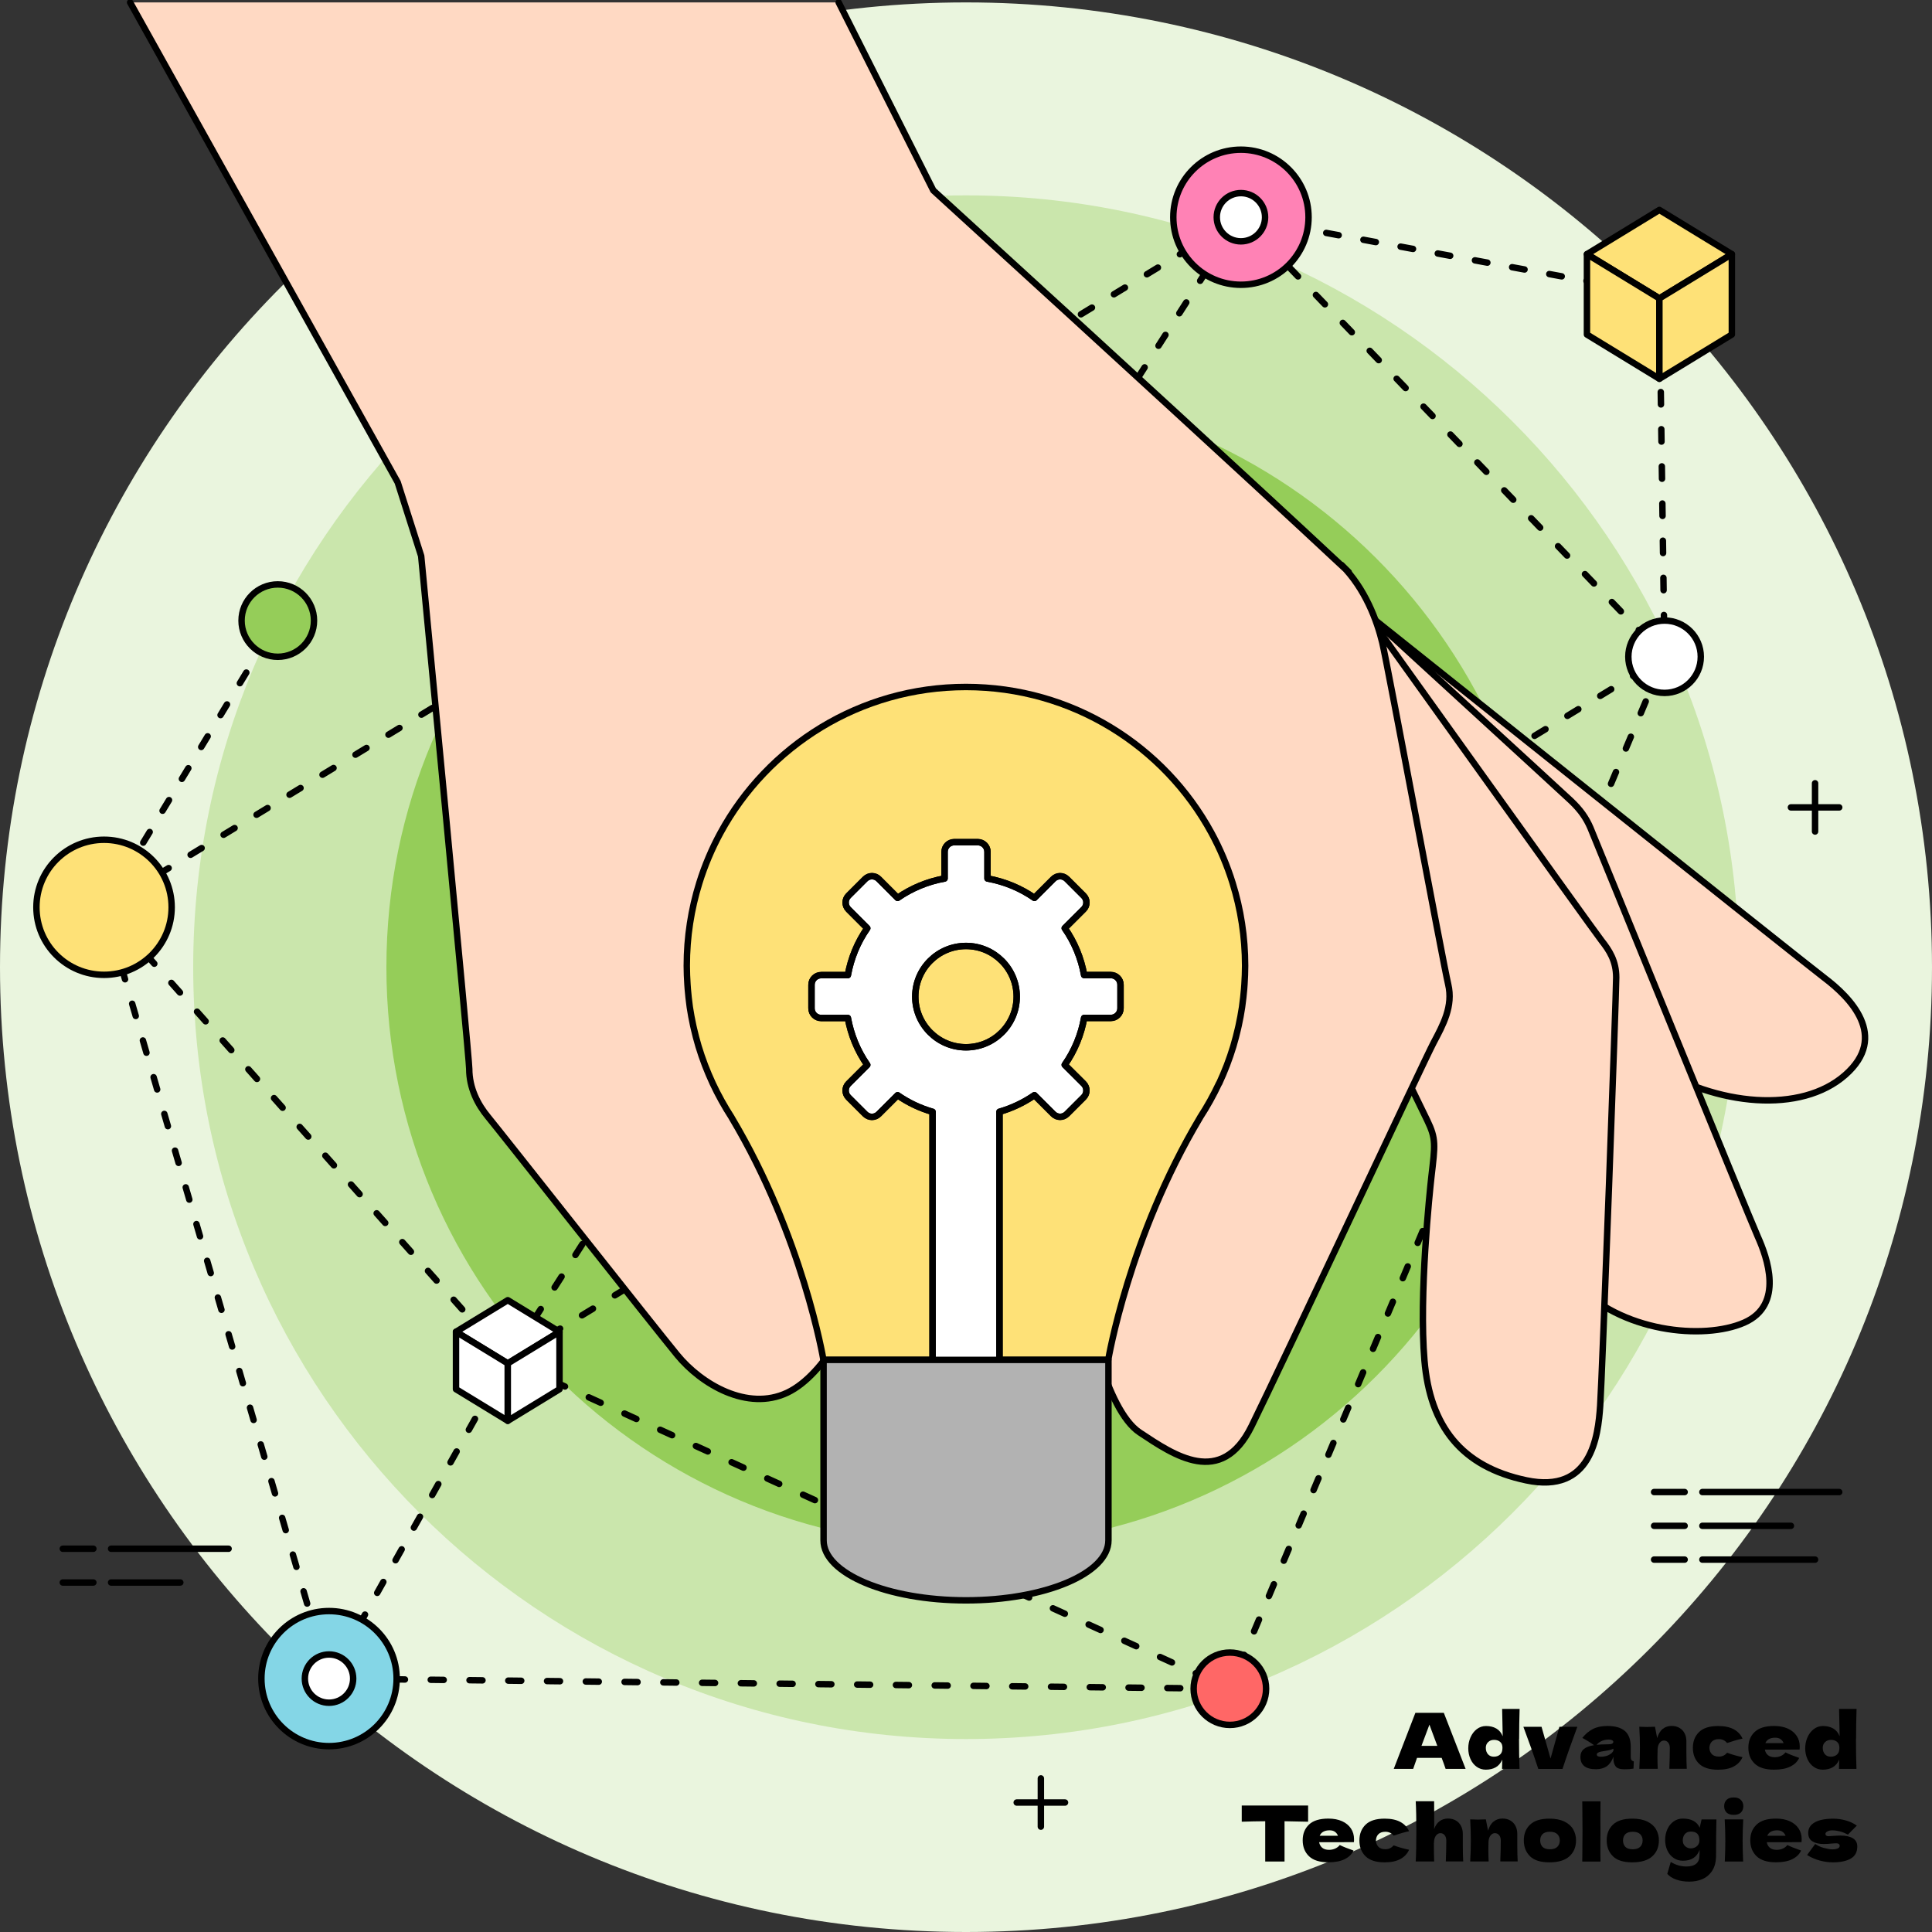
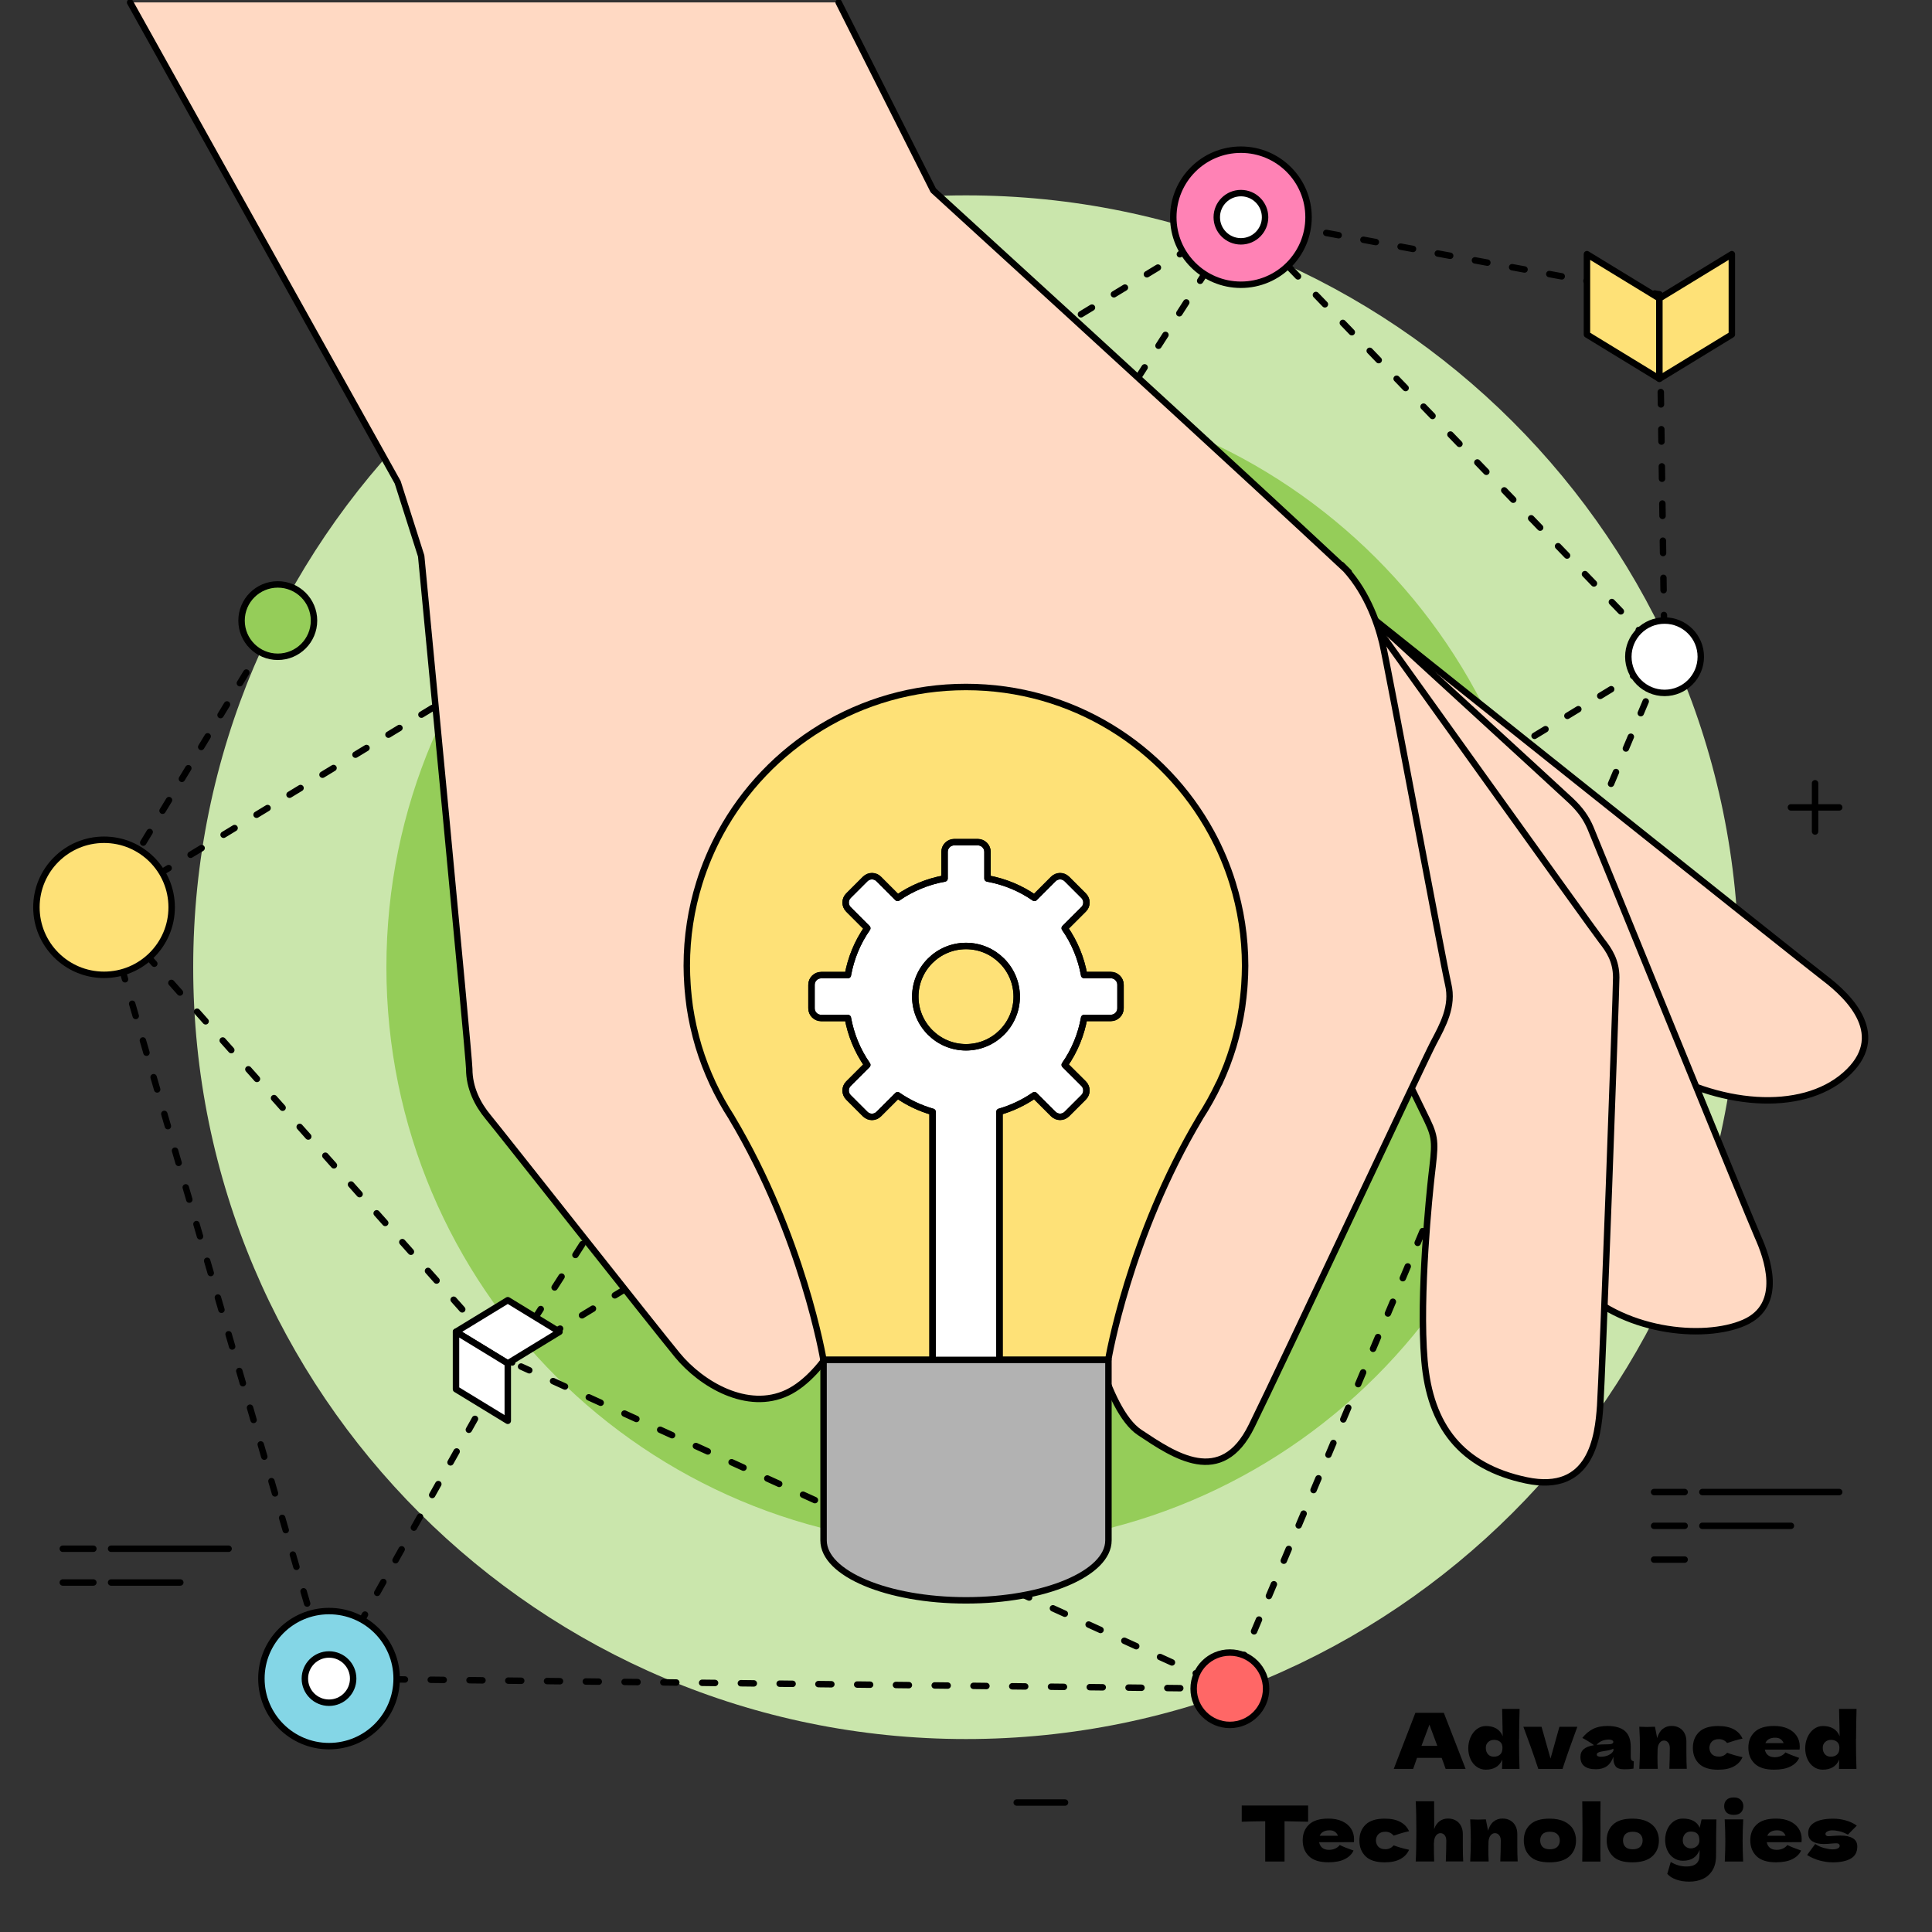
<svg xmlns="http://www.w3.org/2000/svg" width="300" height="300" viewBox="0 0 300 300" fill="none">
  <rect x="0" y="0" width="300" height="300" fill="#333333" stroke="none" />
  <g clip-path="url(#clip0_878_5553)">
-     <path d="M150 300C232.843 300 300 232.927 300 150.187C300 67.448 232.843 0.375 150 0.375C67.157 0.375 0 67.448 0 150.187C0 232.927 67.157 300 150 300Z" fill="#EAF5DE" />
    <path d="M150 270.038C216.274 270.038 270 216.379 270 150.187C270 83.996 216.274 30.337 150 30.337C83.726 30.337 30 83.996 30 150.187C30 216.379 83.726 270.038 150 270.038Z" fill="#CAE6AC" />
    <path d="M150 240.075C199.706 240.075 240 199.831 240 150.187C240 100.544 199.706 60.3 150 60.3C100.294 60.3 60 100.544 60 150.187C60 199.831 100.294 240.075 150 240.075Z" fill="#95CD59" />
    <path d="M224.475 274.674C224.325 274.217 224.122 273.648 223.86 272.959H220.035L219.435 274.674H216.42L219.78 265.97H224.197L227.58 274.674H224.475ZM223.185 271.094C222.885 270.255 222.57 269.416 222.247 268.577L221.962 267.798C221.685 268.524 221.272 269.625 220.725 271.094H223.185Z" fill="black" />
    <path d="M235.875 270.015C235.875 271.618 235.897 273.176 235.95 274.674H233.235L233.272 273.236C233.04 273.768 232.702 274.165 232.267 274.419C231.825 274.674 231.307 274.794 230.707 274.794C230.19 274.794 229.717 274.644 229.305 274.352C228.892 274.06 228.562 273.655 228.337 273.146C228.105 272.637 227.992 272.082 227.992 271.476C227.992 270.869 228.105 270.315 228.337 269.783C228.57 269.251 228.892 268.824 229.312 268.502C229.732 268.18 230.212 268.015 230.745 268.015C231.367 268.015 231.9 268.142 232.35 268.404C232.8 268.667 233.122 269.064 233.34 269.61C233.34 269.153 233.325 268.427 233.295 267.416C233.265 266.442 233.25 265.753 233.25 265.356H235.965C235.92 266.839 235.89 268.397 235.89 270.015H235.875ZM232.927 272.449C233.175 272.232 233.302 271.88 233.302 271.401C233.302 270.974 233.175 270.667 232.927 270.464C232.68 270.262 232.365 270.165 231.99 270.165C231.615 270.165 231.33 270.277 231.082 270.509C230.835 270.734 230.715 271.034 230.715 271.401C230.715 271.805 230.827 272.142 231.052 272.397C231.277 272.652 231.585 272.779 231.967 272.779C232.35 272.779 232.68 272.667 232.927 272.449Z" fill="black" />
    <path d="M244.927 268.135C244.065 270.457 243.292 272.644 242.625 274.682H238.867C238.147 272.502 237.375 270.322 236.55 268.135H239.37L240.765 273.071L242.145 268.135H244.927Z" fill="black" />
    <path d="M253.215 272.689C253.215 272.959 253.245 273.153 253.312 273.266C253.372 273.378 253.507 273.461 253.695 273.505L253.65 274.629C253.395 274.666 253.17 274.696 252.982 274.711C252.795 274.726 252.547 274.734 252.232 274.734C251.542 274.734 251.085 274.577 250.867 274.269C250.642 273.962 250.53 273.565 250.53 273.086V272.786C250.297 273.438 249.96 273.932 249.517 274.247C249.075 274.562 248.505 274.726 247.822 274.726C247.02 274.726 246.42 274.569 246.015 274.247C245.61 273.925 245.407 273.453 245.407 272.824C245.407 272.307 245.58 271.895 245.925 271.603C246.27 271.311 246.802 271.101 247.522 270.989C246.915 270.554 246.307 270.18 245.7 269.865C246.18 269.258 246.727 268.794 247.342 268.479C247.957 268.165 248.707 268.007 249.585 268.007C250.815 268.007 251.73 268.277 252.33 268.801C252.922 269.333 253.222 270.15 253.222 271.251V272.674L253.215 272.689ZM248.752 270.322C248.437 270.457 248.16 270.659 247.912 270.936C248.392 270.884 248.992 270.854 249.712 270.854C250.005 270.854 250.215 270.816 250.335 270.749C250.455 270.681 250.515 270.584 250.515 270.472C250.515 270.374 250.455 270.292 250.335 270.225C250.215 270.157 250.05 270.12 249.832 270.12C249.427 270.12 249.067 270.187 248.752 270.322ZM249.787 272.524C250.147 272.352 250.395 272.127 250.53 271.85V271.535C250.335 271.633 250.125 271.708 249.892 271.76C249.66 271.813 249.382 271.865 249.052 271.91L248.617 271.985C248.167 272.075 247.95 272.225 247.95 272.442C247.95 272.674 248.16 272.786 248.572 272.786C249.022 272.786 249.42 272.704 249.787 272.532V272.524Z" fill="black" />
    <path d="M259.215 274.674C259.26 273.498 259.29 272.419 259.29 271.423C259.29 271.071 259.2 270.794 259.035 270.584C258.862 270.375 258.645 270.27 258.382 270.27C258.12 270.27 257.895 270.39 257.715 270.622C257.527 270.861 257.422 271.176 257.392 271.588C257.377 272.195 257.37 272.629 257.37 272.884C257.37 273.431 257.385 274.022 257.415 274.667H254.55C254.617 273.513 254.647 272.427 254.647 271.408C254.647 270.39 254.617 269.288 254.55 268.127C255.075 268.15 255.48 268.165 255.765 268.165C256.057 268.165 256.462 268.15 256.98 268.127L257.325 269.888C257.512 269.251 257.797 268.772 258.187 268.464C258.577 268.157 259.035 268 259.552 268C260.032 268 260.452 268.105 260.797 268.315C261.15 268.524 261.412 268.809 261.592 269.169C261.772 269.528 261.862 269.933 261.862 270.382V272.105C261.862 273.169 261.885 274.015 261.922 274.659H259.222L259.215 274.674Z" fill="black" />
    <path d="M265.822 272.389C266.062 272.637 266.43 272.764 266.91 272.764C267.172 272.764 267.412 272.712 267.615 272.614C267.825 272.517 268.012 272.367 268.192 272.165C268.875 272.427 269.67 272.659 270.577 272.846C270.315 273.461 269.865 273.94 269.235 274.285C268.605 274.629 267.795 274.801 266.79 274.801C265.455 274.801 264.465 274.487 263.827 273.865C263.19 273.243 262.867 272.419 262.867 271.408C262.867 270.397 263.19 269.573 263.827 268.951C264.465 268.329 265.455 268.015 266.79 268.015C267.787 268.015 268.605 268.187 269.235 268.532C269.865 268.876 270.307 269.356 270.577 269.97C269.865 270.12 269.07 270.352 268.192 270.652C268.012 270.449 267.825 270.3 267.615 270.202C267.405 270.105 267.172 270.052 266.91 270.052C266.43 270.052 266.07 270.18 265.822 270.427C265.575 270.674 265.447 271.004 265.432 271.408C265.447 271.813 265.582 272.142 265.822 272.389Z" fill="black" />
    <path d="M277.95 271.678H274.043C274.11 272.03 274.26 272.314 274.515 272.532C274.77 272.749 275.123 272.861 275.588 272.861C275.925 272.861 276.24 272.794 276.533 272.667C276.825 272.532 277.065 272.352 277.238 272.112C277.77 272.374 278.483 272.659 279.375 272.966C279.128 273.528 278.678 273.97 278.025 274.299C277.373 274.629 276.525 274.794 275.475 274.794C274.118 274.794 273.113 274.479 272.46 273.85C271.808 273.221 271.485 272.397 271.485 271.378C271.485 270.359 271.808 269.565 272.46 268.944C273.105 268.322 274.118 268.007 275.483 268.007C276.3 268.007 277.005 268.142 277.605 268.412C278.205 268.681 278.663 269.063 278.985 269.543C279.308 270.022 279.465 270.577 279.465 271.206C279.465 271.416 279.458 271.573 279.443 271.67H277.958L277.95 271.678ZM274.665 270.052C274.41 270.202 274.23 270.412 274.125 270.674H276.96C276.863 270.419 276.705 270.21 276.495 270.06C276.278 269.902 276 269.828 275.655 269.828C275.25 269.828 274.928 269.902 274.673 270.052H274.665Z" fill="black" />
    <path d="M288.195 270.015C288.195 271.618 288.217 273.176 288.27 274.674H285.555L285.593 273.236C285.36 273.768 285.023 274.165 284.588 274.419C284.145 274.674 283.627 274.794 283.027 274.794C282.51 274.794 282.037 274.644 281.625 274.352C281.212 274.06 280.882 273.655 280.657 273.146C280.425 272.637 280.312 272.082 280.312 271.476C280.312 270.869 280.425 270.315 280.657 269.783C280.89 269.251 281.213 268.824 281.633 268.502C282.053 268.18 282.533 268.015 283.065 268.015C283.688 268.015 284.22 268.142 284.67 268.404C285.12 268.667 285.443 269.064 285.66 269.61C285.66 269.153 285.645 268.427 285.615 267.416C285.585 266.442 285.57 265.753 285.57 265.356H288.285C288.24 266.839 288.21 268.397 288.21 270.015H288.195ZM285.247 272.449C285.495 272.232 285.622 271.88 285.622 271.401C285.622 270.974 285.495 270.667 285.247 270.464C285 270.262 284.685 270.165 284.31 270.165C283.935 270.165 283.65 270.277 283.402 270.509C283.155 270.734 283.035 271.034 283.035 271.401C283.035 271.805 283.147 272.142 283.372 272.397C283.597 272.652 283.905 272.779 284.287 272.779C284.67 272.779 285 272.667 285.247 272.449Z" fill="black" />
    <path d="M203.122 282.876C201.862 282.839 200.647 282.816 199.462 282.801V289.056H196.462V282.801C195.27 282.809 194.055 282.831 192.817 282.876V280.359H203.122V282.876Z" fill="black" />
    <path d="M208.747 286.06H204.832C204.9 286.412 205.057 286.697 205.305 286.914C205.56 287.131 205.912 287.243 206.377 287.243C206.715 287.243 207.03 287.176 207.322 287.049C207.615 286.914 207.855 286.734 208.035 286.494C208.567 286.756 209.28 287.041 210.172 287.348C209.925 287.91 209.475 288.352 208.822 288.682C208.17 289.011 207.322 289.176 206.272 289.176C204.915 289.176 203.91 288.861 203.257 288.232C202.605 287.603 202.282 286.779 202.282 285.76C202.282 284.741 202.605 283.947 203.25 283.326C203.895 282.704 204.907 282.389 206.272 282.389C207.09 282.389 207.795 282.524 208.395 282.794C208.995 283.064 209.452 283.446 209.775 283.925C210.097 284.412 210.255 284.959 210.255 285.588C210.255 285.798 210.255 285.955 210.232 286.052H208.747V286.06ZM205.462 284.434C205.207 284.584 205.027 284.794 204.922 285.056H207.757C207.66 284.801 207.502 284.592 207.292 284.442C207.075 284.285 206.797 284.21 206.452 284.21C206.055 284.21 205.725 284.285 205.47 284.434H205.462Z" fill="black" />
    <path d="M214.042 286.772C214.282 287.019 214.649 287.146 215.129 287.146C215.392 287.146 215.632 287.094 215.834 286.996C216.044 286.899 216.232 286.749 216.412 286.547C217.094 286.809 217.889 287.041 218.797 287.228C218.534 287.843 218.084 288.322 217.454 288.667C216.824 289.011 216.014 289.183 215.009 289.183C213.674 289.183 212.684 288.869 212.047 288.247C211.409 287.625 211.087 286.801 211.087 285.79C211.087 284.779 211.409 283.955 212.047 283.333C212.684 282.712 213.674 282.397 215.009 282.397C216.007 282.397 216.824 282.569 217.454 282.914C218.084 283.258 218.527 283.738 218.797 284.352C218.084 284.502 217.289 284.734 216.412 285.034C216.232 284.831 216.044 284.682 215.834 284.584C215.624 284.487 215.392 284.434 215.129 284.434C214.649 284.434 214.289 284.562 214.042 284.809C213.794 285.056 213.667 285.386 213.652 285.79C213.667 286.195 213.802 286.524 214.042 286.772Z" fill="black" />
    <path d="M224.505 289.056C224.55 287.88 224.58 286.801 224.58 285.805C224.58 285.453 224.49 285.176 224.325 284.966C224.152 284.756 223.935 284.652 223.672 284.652C223.395 284.652 223.155 284.786 222.96 285.056C222.765 285.326 222.667 285.7 222.667 286.172L222.652 286.15C222.652 287.453 222.667 288.419 222.697 289.049H219.832C219.9 287.895 219.93 286.337 219.93 284.374C219.93 282.412 219.9 280.854 219.832 279.7H222.69L222.705 283.393L222.69 284.03C222.885 283.468 223.17 283.056 223.545 282.786C223.927 282.517 224.355 282.382 224.835 282.382C225.315 282.382 225.735 282.487 226.08 282.696C226.432 282.906 226.695 283.191 226.875 283.55C227.055 283.91 227.145 284.314 227.145 284.764V286.487C227.145 287.55 227.167 288.397 227.205 289.041H224.505V289.056Z" fill="black" />
    <path d="M232.964 289.056C233.009 287.88 233.039 286.801 233.039 285.805C233.039 285.453 232.957 285.176 232.784 284.966C232.612 284.756 232.394 284.651 232.132 284.651C231.869 284.651 231.644 284.771 231.457 285.004C231.269 285.243 231.164 285.558 231.134 285.97C231.119 286.577 231.112 287.011 231.112 287.266C231.112 287.813 231.127 288.404 231.157 289.048H228.292C228.359 287.895 228.389 286.809 228.389 285.79C228.389 284.771 228.359 283.67 228.292 282.509C228.824 282.532 229.222 282.547 229.507 282.547C229.799 282.547 230.204 282.532 230.722 282.509L231.067 284.269C231.247 283.633 231.539 283.153 231.929 282.846C232.319 282.539 232.777 282.382 233.294 282.382C233.774 282.382 234.194 282.487 234.539 282.696C234.892 282.906 235.154 283.191 235.334 283.55C235.514 283.91 235.604 284.314 235.604 284.764V286.487C235.604 287.55 235.627 288.397 235.664 289.041H232.964V289.056Z" fill="black" />
    <path d="M237.585 288.24C236.94 287.61 236.617 286.786 236.617 285.768C236.617 284.749 236.94 283.955 237.585 283.333C238.23 282.712 239.235 282.397 240.6 282.397C241.522 282.397 242.287 282.547 242.91 282.846C243.532 283.146 243.99 283.551 244.282 284.06C244.575 284.569 244.725 285.139 244.725 285.768C244.725 286.801 244.38 287.625 243.697 288.247C243.015 288.869 241.98 289.183 240.592 289.183C239.205 289.183 238.222 288.869 237.577 288.24H237.585ZM241.822 286.772C242.077 286.524 242.205 286.195 242.205 285.775C242.205 285.386 242.077 285.064 241.822 284.809C241.567 284.554 241.177 284.434 240.66 284.434C240.142 284.434 239.76 284.562 239.52 284.809C239.28 285.056 239.16 285.378 239.16 285.783C239.16 286.187 239.28 286.532 239.52 286.779C239.76 287.026 240.142 287.154 240.66 287.154C241.177 287.154 241.567 287.026 241.822 286.779V286.772Z" fill="black" />
    <path d="M248.505 286.472C248.505 287.663 248.505 288.524 248.527 289.064H245.692L245.707 287.708C245.722 286.225 245.73 285.079 245.73 284.27C245.73 283.461 245.722 282.419 245.707 281.011L245.692 279.715H248.527C248.512 280.854 248.505 281.775 248.505 282.494C248.505 283.296 248.505 283.888 248.52 284.27C248.52 284.749 248.505 285.483 248.505 286.472Z" fill="black" />
    <path d="M250.455 288.24C249.81 287.61 249.487 286.786 249.487 285.768C249.487 284.749 249.81 283.955 250.455 283.333C251.1 282.712 252.105 282.397 253.47 282.397C254.392 282.397 255.157 282.547 255.78 282.846C256.402 283.146 256.86 283.551 257.152 284.06C257.445 284.569 257.595 285.139 257.595 285.768C257.595 286.801 257.25 287.625 256.567 288.247C255.885 288.869 254.85 289.183 253.462 289.183C252.075 289.183 251.092 288.869 250.447 288.24H250.455ZM254.685 286.772C254.94 286.524 255.067 286.195 255.067 285.775C255.067 285.386 254.94 285.064 254.685 284.809C254.43 284.554 254.04 284.434 253.522 284.434C253.005 284.434 252.622 284.562 252.382 284.809C252.142 285.056 252.022 285.378 252.022 285.783C252.022 286.187 252.142 286.532 252.382 286.779C252.622 287.026 253.005 287.154 253.522 287.154C254.04 287.154 254.43 287.026 254.685 286.779V286.772Z" fill="black" />
    <path d="M264.225 282.517H266.527C266.49 283.828 266.468 285.693 266.468 288.105C266.468 289.056 266.28 289.835 265.897 290.442C265.515 291.049 265.012 291.491 264.39 291.768C263.767 292.045 263.07 292.18 262.298 292.18C261.525 292.18 260.858 292.067 260.258 291.85C259.658 291.633 259.2 291.333 258.893 290.966L259.433 289.131C259.868 289.378 260.273 289.558 260.655 289.663C261.038 289.768 261.435 289.828 261.855 289.828C263.213 289.828 263.895 289.251 263.895 288.105C263.895 287.94 263.895 287.82 263.91 287.745C263.91 287.7 263.91 287.633 263.91 287.55C263.91 287.468 263.91 287.363 263.91 287.236C263.505 288.367 262.635 288.936 261.315 288.936C260.783 288.936 260.303 288.794 259.883 288.502C259.463 288.217 259.132 287.828 258.907 287.333C258.682 286.839 258.562 286.3 258.562 285.708C258.562 285.116 258.682 284.547 258.907 284.037C259.14 283.528 259.463 283.131 259.883 282.831C260.295 282.539 260.768 282.389 261.285 282.389C262.635 282.389 263.52 282.861 263.925 283.813L264.225 282.509V282.517ZM263.145 286.891C263.347 286.809 263.52 286.674 263.662 286.487C263.805 286.3 263.88 286.067 263.88 285.783C263.88 285.288 263.768 284.936 263.543 284.719C263.318 284.509 262.987 284.404 262.545 284.404C262.162 284.404 261.855 284.532 261.638 284.786C261.413 285.041 261.3 285.371 261.3 285.783C261.3 286.15 261.42 286.449 261.668 286.674C261.915 286.899 262.215 287.019 262.575 287.019C262.755 287.019 262.95 286.974 263.152 286.891H263.145Z" fill="black" />
    <path d="M268.095 281.438C267.848 281.191 267.728 280.869 267.728 280.464C267.728 280.06 267.848 279.745 268.095 279.49C268.335 279.236 268.71 279.108 269.22 279.108C269.73 279.108 270.068 279.236 270.323 279.498C270.578 279.76 270.705 280.082 270.705 280.464C270.705 280.846 270.585 281.183 270.338 281.438C270.09 281.685 269.715 281.813 269.22 281.813C268.725 281.813 268.343 281.685 268.095 281.438ZM267.825 289.056C267.885 287.768 267.908 286.704 267.908 285.865C267.908 284.869 267.878 283.745 267.81 282.509H270.69C270.623 283.7 270.593 284.816 270.593 285.865C270.593 286.741 270.623 287.805 270.675 289.056H267.818H267.825Z" fill="black" />
    <path d="M278.25 286.06H274.343C274.41 286.412 274.56 286.697 274.815 286.914C275.07 287.131 275.423 287.243 275.888 287.243C276.225 287.243 276.54 287.176 276.833 287.049C277.125 286.914 277.365 286.734 277.538 286.494C278.07 286.756 278.783 287.041 279.675 287.348C279.428 287.91 278.978 288.352 278.325 288.682C277.673 289.011 276.825 289.176 275.775 289.176C274.418 289.176 273.413 288.861 272.76 288.232C272.108 287.603 271.785 286.779 271.785 285.76C271.785 284.741 272.108 283.947 272.76 283.326C273.405 282.704 274.418 282.389 275.783 282.389C276.6 282.389 277.305 282.524 277.905 282.794C278.505 283.064 278.963 283.446 279.285 283.925C279.608 284.404 279.765 284.959 279.765 285.588C279.765 285.798 279.758 285.955 279.743 286.052H278.258L278.25 286.06ZM274.965 284.434C274.71 284.584 274.53 284.794 274.425 285.056H277.26C277.163 284.801 277.005 284.592 276.795 284.442C276.578 284.285 276.3 284.21 275.955 284.21C275.55 284.21 275.228 284.285 274.973 284.434H274.965Z" fill="black" />
    <path d="M282.554 288.899C281.864 288.711 281.212 288.427 280.604 288.045L281.864 286.329C282.232 286.592 282.674 286.801 283.199 286.944C283.724 287.086 284.167 287.168 284.542 287.168C284.917 287.168 285.179 287.116 285.374 287.019C285.569 286.921 285.667 286.786 285.667 286.629C285.667 286.502 285.622 286.404 285.524 286.329C285.427 286.254 285.299 286.225 285.127 286.225C285.022 286.225 284.909 286.225 284.774 286.239C284.639 286.247 284.534 286.254 284.459 286.262C284.047 286.307 283.612 286.337 283.177 286.337C282.464 286.337 281.887 286.202 281.444 285.932C281.002 285.663 280.777 285.228 280.777 284.622C280.777 283.917 281.107 283.371 281.774 282.989C282.434 282.599 283.417 282.404 284.699 282.404C285.329 282.404 285.967 282.494 286.612 282.674C287.257 282.854 287.827 283.123 288.322 283.483L286.942 284.876C286.484 284.636 286.057 284.464 285.667 284.367C285.269 284.269 284.872 284.217 284.474 284.217C284.197 284.217 283.957 284.277 283.754 284.382C283.552 284.494 283.454 284.622 283.454 284.764C283.454 284.876 283.492 284.966 283.582 285.026C283.664 285.086 283.777 285.123 283.912 285.123C284.047 285.123 284.234 285.108 284.474 285.086C285.059 285.048 285.494 285.026 285.779 285.026C286.612 285.026 287.257 285.168 287.714 285.445C288.172 285.723 288.397 286.15 288.397 286.726C288.397 287.588 288.059 288.217 287.384 288.599C286.717 288.989 285.787 289.183 284.602 289.183C283.927 289.183 283.252 289.086 282.554 288.899Z" fill="black" />
    <path d="M16.155 140.884L16.8 140.494" stroke="black" stroke-linecap="round" stroke-linejoin="round" />
    <path d="M19.357 138.944L190.77 34.891" stroke="black" stroke-linecap="round" stroke-linejoin="round" stroke-dasharray="2 3.99" />
    <path d="M192.053 34.12L192.69 33.73" stroke="black" stroke-linecap="round" stroke-linejoin="round" />
    <path d="M257.671 45.708L256.936 45.573" stroke="black" stroke-linecap="round" stroke-linejoin="round" />
    <path d="M254.048 45.041L194.873 34.127" stroke="black" stroke-linecap="round" stroke-linejoin="round" stroke-dasharray="1.96 3.91" />
    <path d="M193.433 33.865L192.69 33.73" stroke="black" stroke-linecap="round" stroke-linejoin="round" />
    <path d="M258.473 101.977L257.948 101.438" stroke="black" stroke-linecap="round" stroke-linejoin="round" />
    <path d="M255.863 99.266L194.258 35.348" stroke="black" stroke-linecap="round" stroke-linejoin="round" stroke-dasharray="2.01 4.01" />
    <path d="M193.215 34.27L192.69 33.73" stroke="black" stroke-linecap="round" stroke-linejoin="round" />
    <path d="M257.67 45.708L257.685 46.457" stroke="black" stroke-linecap="round" stroke-linejoin="round" />
    <path d="M257.723 49.341L258.435 99.783" stroke="black" stroke-linecap="round" stroke-linejoin="round" stroke-dasharray="1.92 3.85" />
    <path d="M258.457 101.228L258.472 101.977" stroke="black" stroke-linecap="round" stroke-linejoin="round" />
    <path d="M16.155 140.884L16.658 141.446" stroke="black" stroke-linecap="round" stroke-linejoin="round" />
    <path d="M18.645 143.678L77.356 209.58" stroke="black" stroke-linecap="round" stroke-linejoin="round" stroke-dasharray="2 3.99" />
    <path d="M78.346 210.697L78.848 211.258" stroke="black" stroke-linecap="round" stroke-linejoin="round" />
    <path d="M258.473 101.978L257.828 102.367" stroke="black" stroke-linecap="round" stroke-linejoin="round" />
    <path d="M255.285 103.918L80.76 210.09" stroke="black" stroke-linecap="round" stroke-linejoin="round" stroke-dasharray="1.99 3.98" />
    <path d="M79.485 210.869L78.848 211.258" stroke="black" stroke-linecap="round" stroke-linejoin="round" />
    <path d="M192.69 33.73L192.285 34.359" stroke="black" stroke-linecap="round" stroke-linejoin="round" />
    <path d="M190.672 36.876L80.055 209.371" stroke="black" stroke-linecap="round" stroke-linejoin="round" stroke-dasharray="2 3.99" />
    <path d="M79.253 210.629L78.848 211.258" stroke="black" stroke-linecap="round" stroke-linejoin="round" />
    <path d="M16.155 140.884L16.365 141.603" stroke="black" stroke-linecap="round" stroke-linejoin="round" />
    <path d="M17.198 144.457L50.468 258.509" stroke="black" stroke-linecap="round" stroke-linejoin="round" stroke-dasharray="1.98 3.96" />
    <path d="M50.88 259.933L51.09 260.652" stroke="black" stroke-linecap="round" stroke-linejoin="round" />
    <path d="M51.09 260.652L51.457 260" stroke="black" stroke-linecap="round" stroke-linejoin="round" />
    <path d="M52.883 257.468L77.768 213.176" stroke="black" stroke-linecap="round" stroke-linejoin="round" stroke-dasharray="1.94 3.87" />
    <path d="M78.48 211.91L78.847 211.258" stroke="black" stroke-linecap="round" stroke-linejoin="round" />
    <path d="M190.973 262.225L190.29 261.917" stroke="black" stroke-linecap="round" stroke-linejoin="round" />
    <path d="M187.523 260.659L80.91 212.195" stroke="black" stroke-linecap="round" stroke-linejoin="round" stroke-dasharray="2.03 4.06" />
    <path d="M79.53 211.565L78.848 211.258" stroke="black" stroke-linecap="round" stroke-linejoin="round" />
    <path d="M51.09 260.652L51.84 260.659" stroke="black" stroke-linecap="round" stroke-linejoin="round" />
    <path d="M54.848 260.697L188.723 262.202" stroke="black" stroke-linecap="round" stroke-linejoin="round" stroke-dasharray="2.01 4.01" />
    <path d="M190.223 262.217L190.973 262.225" stroke="black" stroke-linecap="round" stroke-linejoin="round" />
    <path d="M43.133 96.367L42.75 97.011" stroke="black" stroke-linecap="round" stroke-linejoin="round" />
    <path d="M41.25 99.483L17.295 139.004" stroke="black" stroke-linecap="round" stroke-linejoin="round" stroke-dasharray="1.93 3.86" />
    <path d="M16.545 140.24L16.155 140.884" stroke="black" stroke-linecap="round" stroke-linejoin="round" />
    <path d="M16.155 151.371C21.954 151.371 26.655 146.676 26.655 140.884C26.655 135.092 21.954 130.397 16.155 130.397C10.356 130.397 5.655 135.092 5.655 140.884C5.655 146.676 10.356 151.371 16.155 151.371Z" fill="#FEE177" stroke="black" stroke-linecap="round" stroke-linejoin="round" />
    <path d="M192.69 44.217C198.489 44.217 203.19 39.522 203.19 33.73C203.19 27.939 198.489 23.243 192.69 23.243C186.891 23.243 182.19 27.939 182.19 33.73C182.19 39.522 186.891 44.217 192.69 44.217Z" fill="#FF82B5" stroke="black" stroke-linecap="round" stroke-linejoin="round" />
    <path d="M192.69 37.476C194.762 37.476 196.44 35.799 196.44 33.73C196.44 31.662 194.762 29.985 192.69 29.985C190.619 29.985 188.94 31.662 188.94 33.73C188.94 35.799 190.619 37.476 192.69 37.476Z" fill="white" stroke="black" stroke-linecap="round" stroke-linejoin="round" />
    <path d="M51.09 271.139C56.889 271.139 61.59 266.443 61.59 260.652C61.59 254.86 56.889 250.165 51.09 250.165C45.291 250.165 40.59 254.86 40.59 260.652C40.59 266.443 45.291 271.139 51.09 271.139Z" fill="#84D6E6" stroke="black" stroke-linecap="round" stroke-linejoin="round" />
    <path d="M51.09 264.397C53.161 264.397 54.84 262.72 54.84 260.652C54.84 258.583 53.161 256.906 51.09 256.906C49.019 256.906 47.34 258.583 47.34 260.652C47.34 262.72 49.019 264.397 51.09 264.397Z" fill="white" stroke="black" stroke-linecap="round" stroke-linejoin="round" />
    <path d="M190.973 262.225L191.265 261.536" stroke="black" stroke-linecap="round" stroke-linejoin="round" />
    <path d="M192.42 258.794L257.602 104.037" stroke="black" stroke-linecap="round" stroke-linejoin="round" stroke-dasharray="1.98 3.97" />
    <path d="M258.18 102.667L258.472 101.978" stroke="black" stroke-linecap="round" stroke-linejoin="round" />
    <path d="M258.473 107.596C261.579 107.596 264.098 105.08 264.098 101.978C264.098 98.875 261.579 96.36 258.473 96.36C255.366 96.36 252.848 98.875 252.848 101.978C252.848 105.08 255.366 107.596 258.473 107.596Z" fill="white" stroke="black" stroke-linecap="round" stroke-linejoin="round" />
    <path d="M43.133 101.985C46.239 101.985 48.758 99.47 48.758 96.367C48.758 93.264 46.239 90.749 43.133 90.749C40.026 90.749 37.508 93.264 37.508 96.367C37.508 99.47 40.026 101.985 43.133 101.985Z" fill="#95CD59" stroke="black" stroke-linecap="round" stroke-linejoin="round" />
    <path d="M190.973 267.843C194.079 267.843 196.598 265.327 196.598 262.225C196.598 259.122 194.079 256.607 190.973 256.607C187.866 256.607 185.348 259.122 185.348 262.225C185.348 265.327 187.866 267.843 190.973 267.843Z" fill="#FF6766" stroke="black" stroke-linecap="round" stroke-linejoin="round" />
-     <path d="M212.205 95.236C212.205 95.236 280.118 149.453 283.275 151.835C287.273 154.854 293.348 160.921 286.523 166.921C279.698 172.921 266.67 171.858 256.118 165.206C245.565 158.554 215.678 130.172 215.678 130.172" fill="#FFD9C3" />
+     <path d="M212.205 95.236C212.205 95.236 280.118 149.453 283.275 151.835C287.273 154.854 293.348 160.921 286.523 166.921C279.698 172.921 266.67 171.858 256.118 165.206" fill="#FFD9C3" />
    <path d="M212.205 95.236C212.205 95.236 280.118 149.453 283.275 151.835C287.273 154.854 293.348 160.921 286.523 166.921C279.698 172.921 266.67 171.858 256.118 165.206C245.565 158.554 215.678 130.172 215.678 130.172" stroke="black" stroke-linecap="round" stroke-linejoin="round" />
    <path d="M212.205 95.236C212.205 95.236 242.423 122.906 243.93 124.337C245.438 125.768 246.308 127.034 246.96 128.547C247.613 130.06 271.538 188.884 272.948 192.022C274.358 195.161 277.118 202.622 270.833 205.378C264.548 208.135 251.618 206.891 244.47 199.108C237.323 191.326 219.24 145.528 219.24 145.528" fill="#FFD9C3" />
    <path d="M212.205 95.236C212.205 95.236 242.423 122.906 243.93 124.337C245.438 125.768 246.308 127.034 246.96 128.547C247.613 130.06 271.538 188.884 272.948 192.022C274.358 195.161 277.118 202.622 270.833 205.378C264.548 208.135 251.618 206.891 244.47 199.108C237.323 191.326 219.24 145.528 219.24 145.528" stroke="black" stroke-linecap="round" stroke-linejoin="round" />
    <path d="M212.205 95.236C212.205 95.236 247.5 144.547 248.692 146.06C249.885 147.573 250.965 149.198 250.965 151.79C250.965 154.382 248.797 213.535 248.475 218.292C248.152 223.049 247.117 232 237 229.865C226.882 227.73 222.06 221.431 221.19 211.266C220.32 201.101 222.022 184.891 222.27 182.719C222.84 177.775 223.027 176.876 221.617 173.962C220.207 171.049 210.465 151.041 210.465 151.041" fill="#FFD9C3" />
    <path d="M212.205 95.236C212.205 95.236 247.5 144.547 248.692 146.06C249.885 147.573 250.965 149.198 250.965 151.79C250.965 154.382 248.797 213.535 248.475 218.292C248.152 223.049 247.117 232 237 229.865C226.882 227.73 222.06 221.431 221.19 211.266C220.32 201.101 222.022 184.891 222.27 182.719C222.84 177.775 223.027 176.876 221.617 173.962C220.207 171.049 210.465 151.041 210.465 151.041" stroke="black" stroke-linecap="round" stroke-linejoin="round" />
    <path d="M130.23 0.375L144.923 29.566C209.625 88.607 212.168 91.581 208.305 87.715C211.988 91.393 213.825 96.389 214.643 99.798C215.46 103.206 224.063 149.431 224.873 152.839C225.683 156.247 224.063 159.169 222.6 161.925C221.138 164.682 199.05 211.888 194.34 221.453C189.63 231.019 182.325 225.993 176.963 222.427C171.6 218.861 168.683 203.288 168.683 203.288H132.63C132.63 203.288 128.408 213.348 122.235 216.262C116.063 219.176 108.915 214.966 105.18 210.419C101.445 205.873 77.408 175.386 75.788 173.438C74.168 171.491 72.863 168.936 72.863 165.978C72.863 164.142 65.4 86.337 65.4 86.337L61.755 74.899L20.205 0.375" fill="#FFD9C3" />
    <path d="M130.23 0.375L144.923 29.566C209.625 88.607 212.168 91.581 208.305 87.715C211.988 91.393 213.825 96.389 214.643 99.798C215.46 103.206 224.063 149.431 224.873 152.839C225.683 156.247 224.063 159.169 222.6 161.925C221.138 164.682 199.05 211.888 194.34 221.453C189.63 231.019 182.325 225.993 176.963 222.427C171.6 218.861 168.683 203.288 168.683 203.288H132.63C132.63 203.288 128.408 213.348 122.235 216.262C116.063 219.176 108.915 214.966 105.18 210.419C101.445 205.873 77.408 175.386 75.788 173.438C74.168 171.491 72.863 168.936 72.863 165.978C72.863 164.142 65.4 86.337 65.4 86.337L61.755 74.899L20.205 0.375" stroke="black" stroke-linecap="round" stroke-linejoin="round" />
    <path d="M189.315 168.217C189.315 168.217 189.315 168.202 189.323 168.195C189.735 167.303 190.125 166.397 190.478 165.476C190.493 165.431 190.515 165.386 190.53 165.341C190.883 164.412 191.205 163.468 191.498 162.509C191.513 162.457 191.528 162.404 191.543 162.352C191.798 161.491 192.023 160.622 192.225 159.745C192.263 159.58 192.3 159.416 192.338 159.251C192.54 158.315 192.72 157.371 192.863 156.412C192.878 156.337 192.885 156.255 192.893 156.18C193.013 155.326 193.11 154.457 193.185 153.58C193.208 153.341 193.223 153.094 193.238 152.854C193.298 151.895 193.343 150.936 193.343 149.97C193.343 145.483 192.66 141.161 191.393 137.094C190.973 135.738 190.485 134.412 189.938 133.116C189.39 131.82 188.783 130.562 188.115 129.333C180.773 115.835 166.455 106.674 149.993 106.674C133.53 106.674 119.213 115.835 111.87 129.333C111.203 130.562 110.595 131.82 110.048 133.116C109.5 134.412 109.013 135.738 108.593 137.094C107.325 141.161 106.643 145.483 106.643 149.97C106.643 150.944 106.688 151.903 106.748 152.854C106.763 153.094 106.785 153.341 106.8 153.58C106.875 154.457 106.965 155.318 107.085 156.18C107.1 156.255 107.108 156.337 107.115 156.412C107.258 157.371 107.438 158.315 107.64 159.251C107.678 159.416 107.715 159.58 107.753 159.745C107.955 160.622 108.18 161.498 108.435 162.352C108.45 162.404 108.465 162.457 108.48 162.509C108.773 163.468 109.095 164.412 109.448 165.341C109.463 165.386 109.485 165.431 109.5 165.476C109.853 166.397 110.243 167.303 110.655 168.195C110.655 168.195 110.655 168.21 110.663 168.217C111.525 170.06 112.515 171.835 113.61 173.528H113.603C124.68 192.082 127.86 211.153 127.86 211.153H172.088C172.088 211.153 175.268 192.082 186.345 173.528H186.338C187.44 171.835 188.43 170.06 189.293 168.217H189.315Z" fill="#FEE177" stroke="black" stroke-linecap="round" stroke-linejoin="round" />
    <path d="M146.31 226.397C145.485 226.397 144.81 225.723 144.81 224.899V172.644C142.86 172.082 141.038 171.221 139.38 170.067L136.455 172.989C136.163 173.281 135.78 173.431 135.398 173.431C135.015 173.431 134.633 173.281 134.34 172.989L131.745 170.397C131.16 169.813 131.16 168.861 131.745 168.277L134.67 165.356C133.148 163.168 132.135 160.712 131.655 158.075H127.508C126.683 158.075 126.008 157.401 126.008 156.577V152.914C126.008 152.09 126.683 151.416 127.508 151.416H131.655C132.135 148.771 133.148 146.322 134.67 144.135L131.745 141.206C131.16 140.622 131.16 139.67 131.745 139.086L134.34 136.494C134.625 136.21 135 136.052 135.398 136.052C135.795 136.052 136.178 136.21 136.455 136.494L139.38 139.423C141.578 137.903 144.03 136.891 146.67 136.412V132.27C146.67 131.446 147.345 130.771 148.17 130.771H151.838C152.663 130.771 153.338 131.446 153.338 132.27V136.412C155.978 136.891 158.438 137.903 160.628 139.423L163.553 136.494C163.845 136.202 164.228 136.052 164.61 136.052C164.993 136.052 165.375 136.202 165.668 136.494L168.263 139.086C168.548 139.371 168.705 139.745 168.705 140.142C168.705 140.539 168.548 140.921 168.263 141.198L165.33 144.127C166.853 146.315 167.865 148.771 168.345 151.408H172.493C173.318 151.408 173.993 152.082 173.993 152.906V156.569C173.993 157.393 173.318 158.067 172.493 158.067H168.345C167.865 160.712 166.853 163.161 165.33 165.348L168.263 168.27C168.848 168.854 168.848 169.805 168.263 170.389L165.668 172.981C165.375 173.273 164.993 173.423 164.61 173.423C164.228 173.423 163.845 173.273 163.553 172.981L160.628 170.06C158.97 171.206 157.14 172.075 155.198 172.637V224.891C155.198 225.715 154.523 226.389 153.698 226.389H146.31V226.397ZM150 146.891C145.658 146.891 142.125 150.419 142.125 154.757C142.125 159.094 145.658 162.622 150 162.622C154.343 162.622 157.875 159.094 157.875 154.757C157.875 150.419 154.343 146.891 150 146.891Z" fill="white" />
    <path d="M146.31 226.397C145.485 226.397 144.81 225.723 144.81 224.899V172.644C142.86 172.082 141.038 171.221 139.38 170.067L136.455 172.989C136.163 173.281 135.78 173.431 135.398 173.431C135.015 173.431 134.633 173.281 134.34 172.989L131.745 170.397C131.16 169.813 131.16 168.861 131.745 168.277L134.67 165.356C133.148 163.168 132.135 160.712 131.655 158.075H127.508C126.683 158.075 126.008 157.401 126.008 156.577V152.914C126.008 152.09 126.683 151.416 127.508 151.416H131.655C132.135 148.771 133.148 146.322 134.67 144.135L131.745 141.206C131.16 140.622 131.16 139.67 131.745 139.086L134.34 136.494C134.625 136.21 135 136.052 135.398 136.052C135.795 136.052 136.178 136.21 136.455 136.494L139.38 139.423C141.578 137.903 144.03 136.891 146.67 136.412V132.27C146.67 131.446 147.345 130.771 148.17 130.771H151.838C152.663 130.771 153.338 131.446 153.338 132.27V136.412C155.978 136.891 158.438 137.903 160.628 139.423L163.553 136.494C163.845 136.202 164.228 136.052 164.61 136.052C164.993 136.052 165.375 136.202 165.668 136.494L168.263 139.086C168.548 139.371 168.705 139.745 168.705 140.142C168.705 140.539 168.548 140.921 168.263 141.198L165.33 144.127C166.853 146.315 167.865 148.771 168.345 151.408H172.493C173.318 151.408 173.993 152.082 173.993 152.906V156.569C173.993 157.393 173.318 158.067 172.493 158.067H168.345C167.865 160.712 166.853 163.161 165.33 165.348L168.263 168.27C168.848 168.854 168.848 169.805 168.263 170.389L165.668 172.981C165.375 173.273 164.993 173.423 164.61 173.423C164.228 173.423 163.845 173.273 163.553 172.981L160.628 170.06C158.97 171.206 157.14 172.075 155.198 172.637V224.891C155.198 225.715 154.523 226.389 153.698 226.389H146.31V226.397ZM150 146.891C145.658 146.891 142.125 150.419 142.125 154.757C142.125 159.094 145.658 162.622 150 162.622C154.343 162.622 157.875 159.094 157.875 154.757C157.875 150.419 154.343 146.891 150 146.891Z" fill="white" />
    <path d="M146.31 226.397C145.485 226.397 144.81 225.723 144.81 224.899V172.644C142.86 172.082 141.038 171.221 139.38 170.067L136.455 172.989C136.163 173.281 135.78 173.431 135.398 173.431C135.015 173.431 134.633 173.281 134.34 172.989L131.745 170.397C131.16 169.813 131.16 168.861 131.745 168.277L134.67 165.356C133.148 163.168 132.135 160.712 131.655 158.075H127.508C126.683 158.075 126.008 157.401 126.008 156.577V152.914C126.008 152.09 126.683 151.416 127.508 151.416H131.655C132.135 148.771 133.148 146.322 134.67 144.135L131.745 141.206C131.16 140.622 131.16 139.67 131.745 139.086L134.34 136.494C134.625 136.21 135 136.052 135.398 136.052C135.795 136.052 136.178 136.21 136.455 136.494L139.38 139.423C141.578 137.903 144.03 136.891 146.67 136.412V132.27C146.67 131.446 147.345 130.771 148.17 130.771H151.838C152.663 130.771 153.338 131.446 153.338 132.27V136.412C155.978 136.891 158.438 137.903 160.628 139.423L163.553 136.494C163.845 136.202 164.228 136.052 164.61 136.052C164.993 136.052 165.375 136.202 165.668 136.494L168.263 139.086C168.548 139.371 168.705 139.745 168.705 140.142C168.705 140.539 168.548 140.921 168.263 141.198L165.33 144.127C166.853 146.315 167.865 148.771 168.345 151.408H172.493C173.318 151.408 173.993 152.082 173.993 152.906V156.569C173.993 157.393 173.318 158.067 172.493 158.067H168.345C167.865 160.712 166.853 163.161 165.33 165.348L168.263 168.27C168.848 168.854 168.848 169.805 168.263 170.389L165.668 172.981C165.375 173.273 164.993 173.423 164.61 173.423C164.228 173.423 163.845 173.273 163.553 172.981L160.628 170.06C158.97 171.206 157.14 172.075 155.198 172.637V224.891C155.198 225.715 154.523 226.389 153.698 226.389H146.31V226.397ZM150 146.891C145.658 146.891 142.125 150.419 142.125 154.757C142.125 159.094 145.658 162.622 150 162.622C154.343 162.622 157.875 159.094 157.875 154.757C157.875 150.419 154.343 146.891 150 146.891Z" stroke="black" stroke-linecap="round" stroke-linejoin="round" />
    <path d="M146.31 226.397C145.485 226.397 144.81 225.723 144.81 224.899V172.644C142.86 172.082 141.038 171.221 139.38 170.067L136.455 172.989C136.163 173.281 135.78 173.431 135.398 173.431C135.015 173.431 134.633 173.281 134.34 172.989L131.745 170.397C131.16 169.813 131.16 168.861 131.745 168.277L134.67 165.356C133.148 163.168 132.135 160.712 131.655 158.075H127.508C126.683 158.075 126.008 157.401 126.008 156.577V152.914C126.008 152.09 126.683 151.416 127.508 151.416H131.655C132.135 148.771 133.148 146.322 134.67 144.135L131.745 141.206C131.16 140.622 131.16 139.67 131.745 139.086L134.34 136.494C134.625 136.21 135 136.052 135.398 136.052C135.795 136.052 136.178 136.21 136.455 136.494L139.38 139.423C141.578 137.903 144.03 136.891 146.67 136.412V132.27C146.67 131.446 147.345 130.771 148.17 130.771H151.838C152.663 130.771 153.338 131.446 153.338 132.27V136.412C155.978 136.891 158.438 137.903 160.628 139.423L163.553 136.494C163.845 136.202 164.228 136.052 164.61 136.052C164.993 136.052 165.375 136.202 165.668 136.494L168.263 139.086C168.548 139.371 168.705 139.745 168.705 140.142C168.705 140.539 168.548 140.921 168.263 141.198L165.33 144.127C166.853 146.315 167.865 148.771 168.345 151.408H172.493C173.318 151.408 173.993 152.082 173.993 152.906V156.569C173.993 157.393 173.318 158.067 172.493 158.067H168.345C167.865 160.712 166.853 163.161 165.33 165.348L168.263 168.27C168.848 168.854 168.848 169.805 168.263 170.389L165.668 172.981C165.375 173.273 164.993 173.423 164.61 173.423C164.228 173.423 163.845 173.273 163.553 172.981L160.628 170.06C158.97 171.206 157.14 172.075 155.198 172.637V224.891C155.198 225.715 154.523 226.389 153.698 226.389H146.31V226.397ZM150 146.891C145.658 146.891 142.125 150.419 142.125 154.757C142.125 159.094 145.658 162.622 150 162.622C154.343 162.622 157.875 159.094 157.875 154.757C157.875 150.419 154.343 146.891 150 146.891Z" stroke="black" stroke-linecap="round" stroke-linejoin="round" />
    <path d="M127.883 211.161V239.191C127.883 244.337 137.783 248.502 150 248.502C162.218 248.502 172.118 244.329 172.118 239.191V211.161H127.89H127.883Z" fill="#B2B2B2" stroke="black" stroke-linecap="round" stroke-linejoin="round" />
-     <path d="M257.67 46.337L246.42 39.468L257.67 32.599L268.92 39.468L257.67 46.337Z" fill="#FEE177" stroke="black" stroke-linecap="round" stroke-linejoin="round" />
    <path d="M257.67 46.337L246.42 39.468V51.948L257.67 58.817V46.337Z" fill="#FEE177" stroke="black" stroke-linecap="round" stroke-linejoin="round" />
    <path d="M257.67 46.337L268.92 39.468V51.948L257.67 58.817V46.337Z" fill="#FEE177" stroke="black" stroke-linecap="round" stroke-linejoin="round" />
    <path d="M78.848 211.708L70.808 206.801L78.848 201.895L86.88 206.801L78.848 211.708Z" fill="white" stroke="black" stroke-linecap="round" stroke-linejoin="round" />
    <path d="M78.848 211.708L70.808 206.801V215.715L78.848 220.622V211.708Z" fill="white" stroke="black" stroke-linecap="round" stroke-linejoin="round" />
-     <path d="M78.848 211.708L86.88 206.801V215.715L78.848 220.622V211.708Z" fill="white" stroke="black" stroke-linecap="round" stroke-linejoin="round" />
    <path d="M285.593 125.371H278.093" stroke="black" stroke-linecap="round" stroke-linejoin="round" />
    <path d="M281.843 129.116V121.625" stroke="black" stroke-linecap="round" stroke-linejoin="round" />
    <path d="M165.375 279.895H157.875" stroke="black" stroke-linecap="round" stroke-linejoin="round" />
-     <path d="M161.625 283.641V276.15" stroke="black" stroke-linecap="round" stroke-linejoin="round" />
    <path d="M256.845 231.685H261.592" stroke="black" stroke-linecap="round" stroke-linejoin="round" />
    <path d="M264.345 231.685H285.592" stroke="black" stroke-linecap="round" stroke-linejoin="round" />
    <path d="M256.845 242.172H261.592" stroke="black" stroke-linecap="round" stroke-linejoin="round" />
-     <path d="M264.345 242.172H281.842" stroke="black" stroke-linecap="round" stroke-linejoin="round" />
    <path d="M256.845 236.929H261.592" stroke="black" stroke-linecap="round" stroke-linejoin="round" />
    <path d="M264.345 236.929H278.092" stroke="black" stroke-linecap="round" stroke-linejoin="round" />
    <path d="M9.75 240.487H14.498" stroke="black" stroke-linecap="round" stroke-linejoin="round" />
    <path d="M17.25 240.487H35.498" stroke="black" stroke-linecap="round" stroke-linejoin="round" />
    <path d="M9.75 245.73H14.498" stroke="black" stroke-linecap="round" stroke-linejoin="round" />
    <path d="M17.25 245.73H27.997" stroke="black" stroke-linecap="round" stroke-linejoin="round" />
  </g>
  <defs>
    <clipPath id="clip0_878_5553">
      <rect width="300" height="300" fill="white" />
    </clipPath>
  </defs>
</svg>